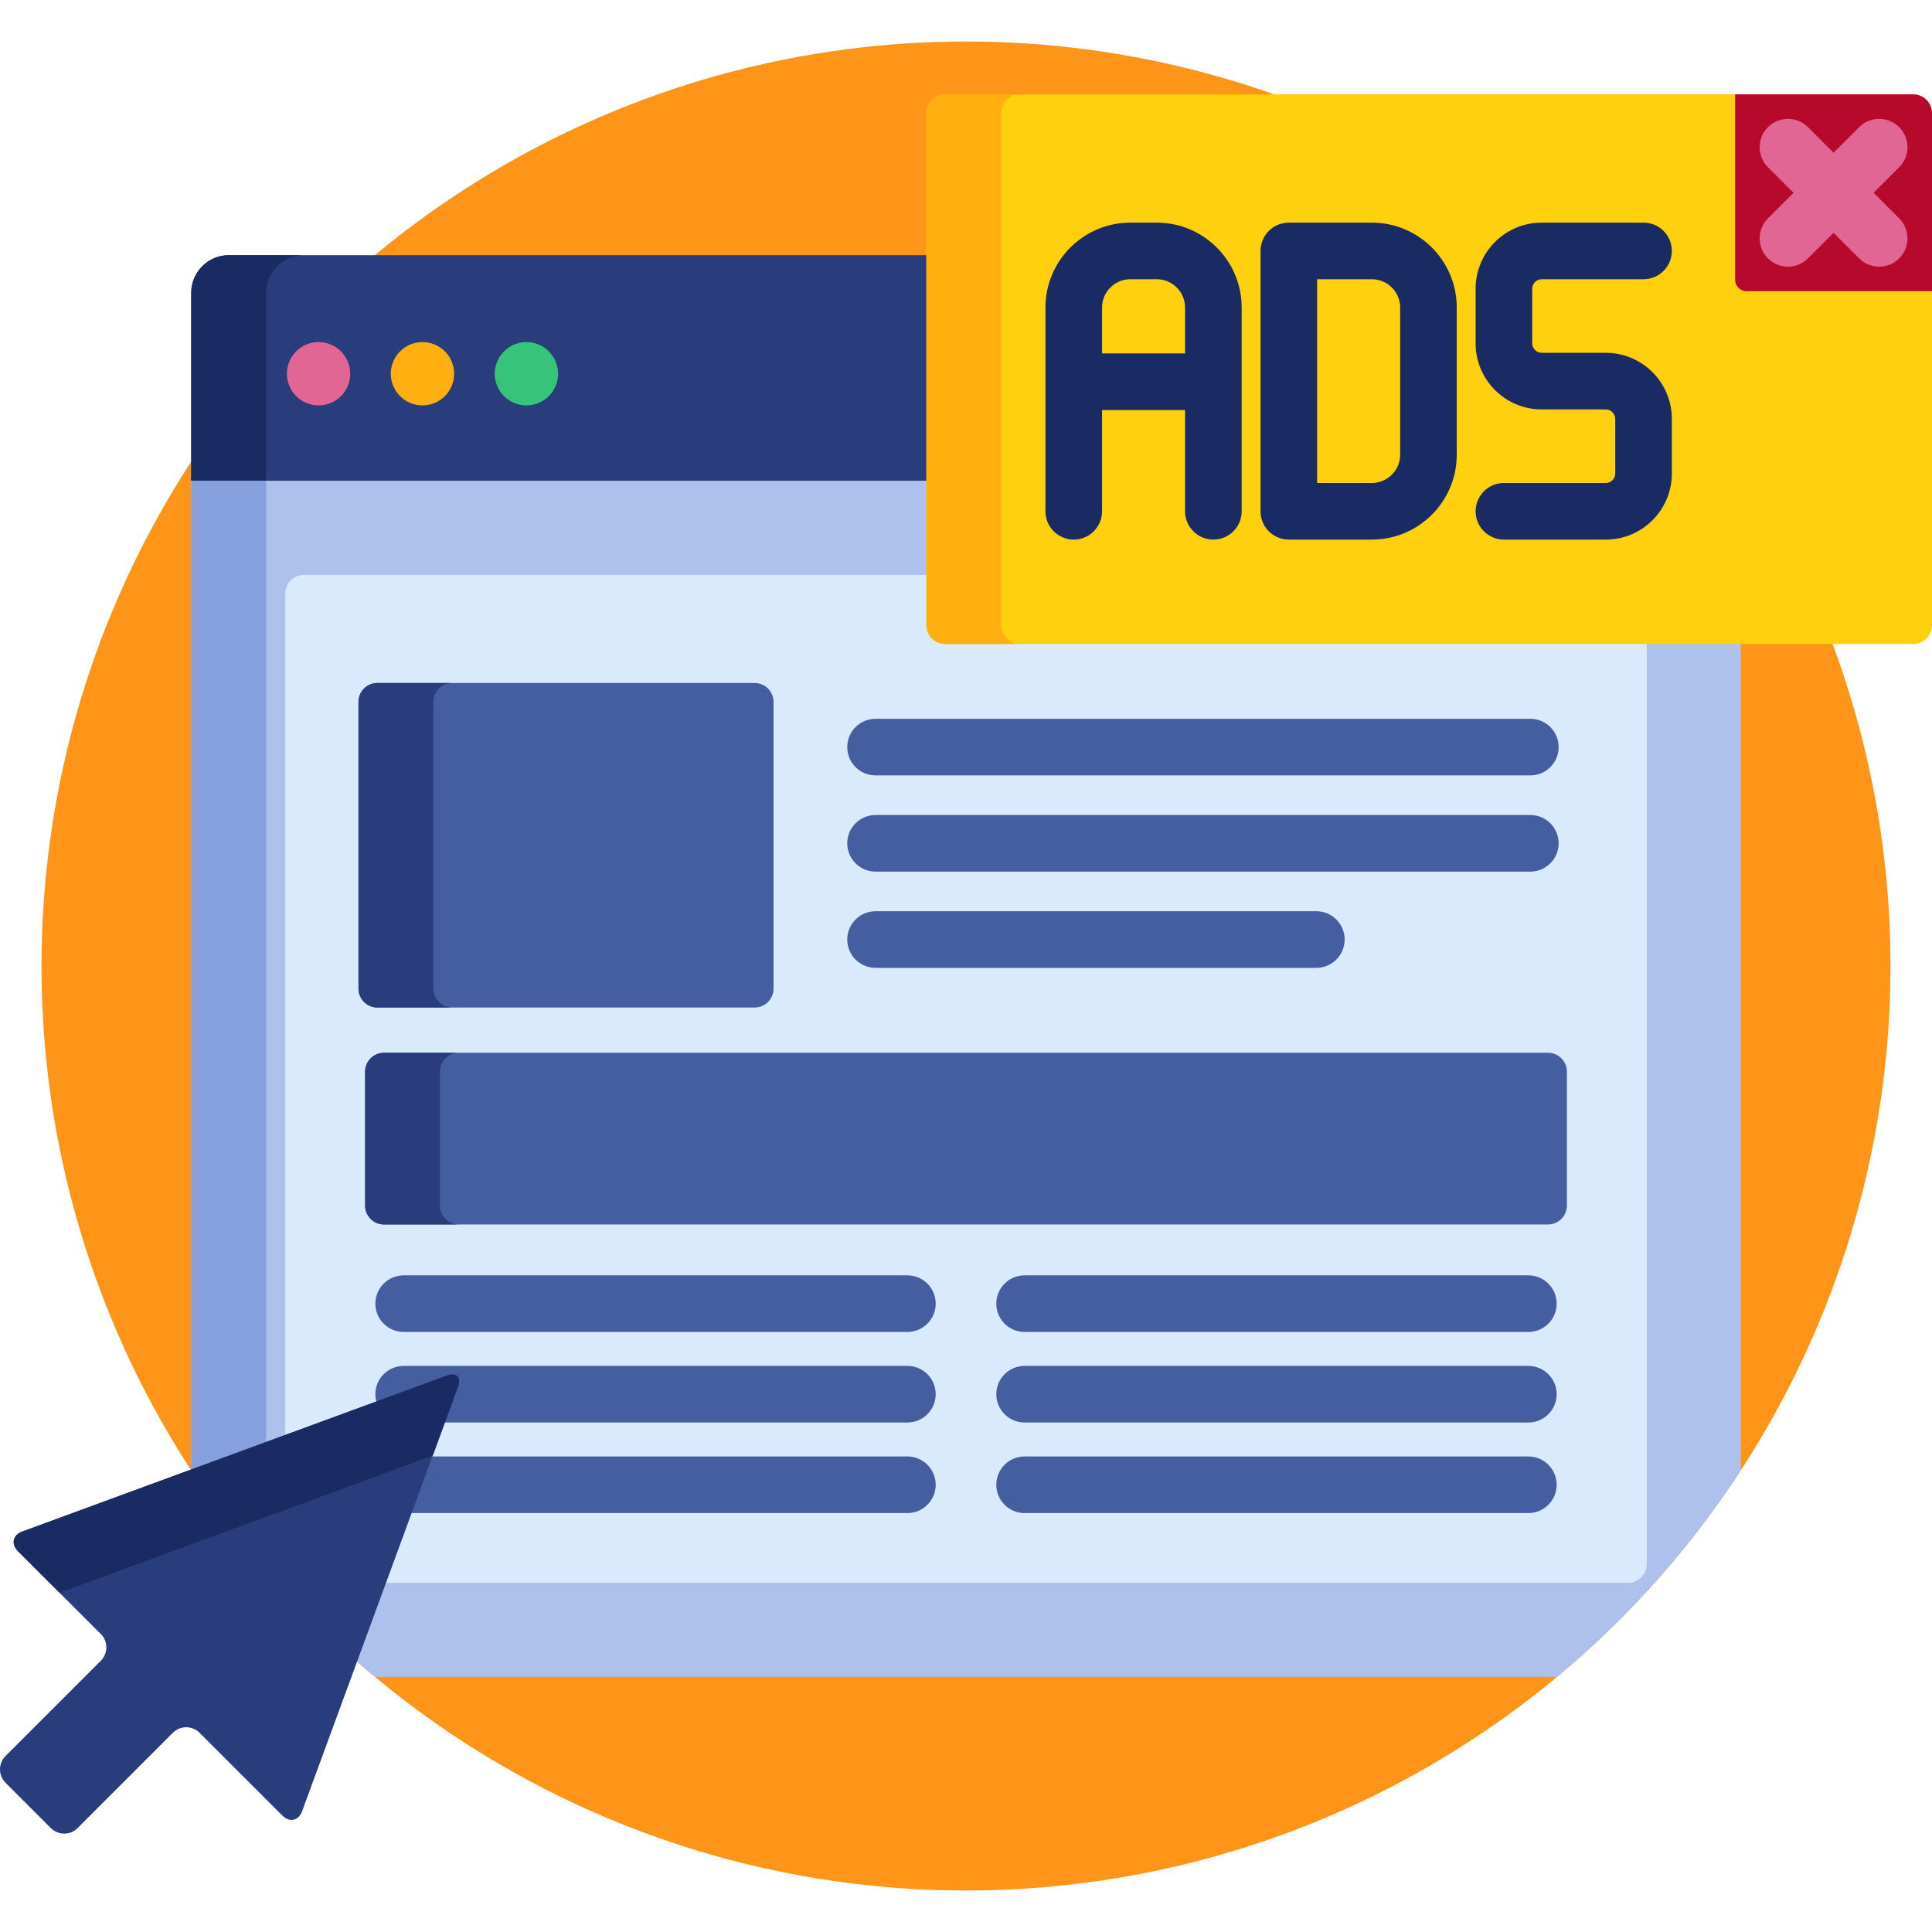
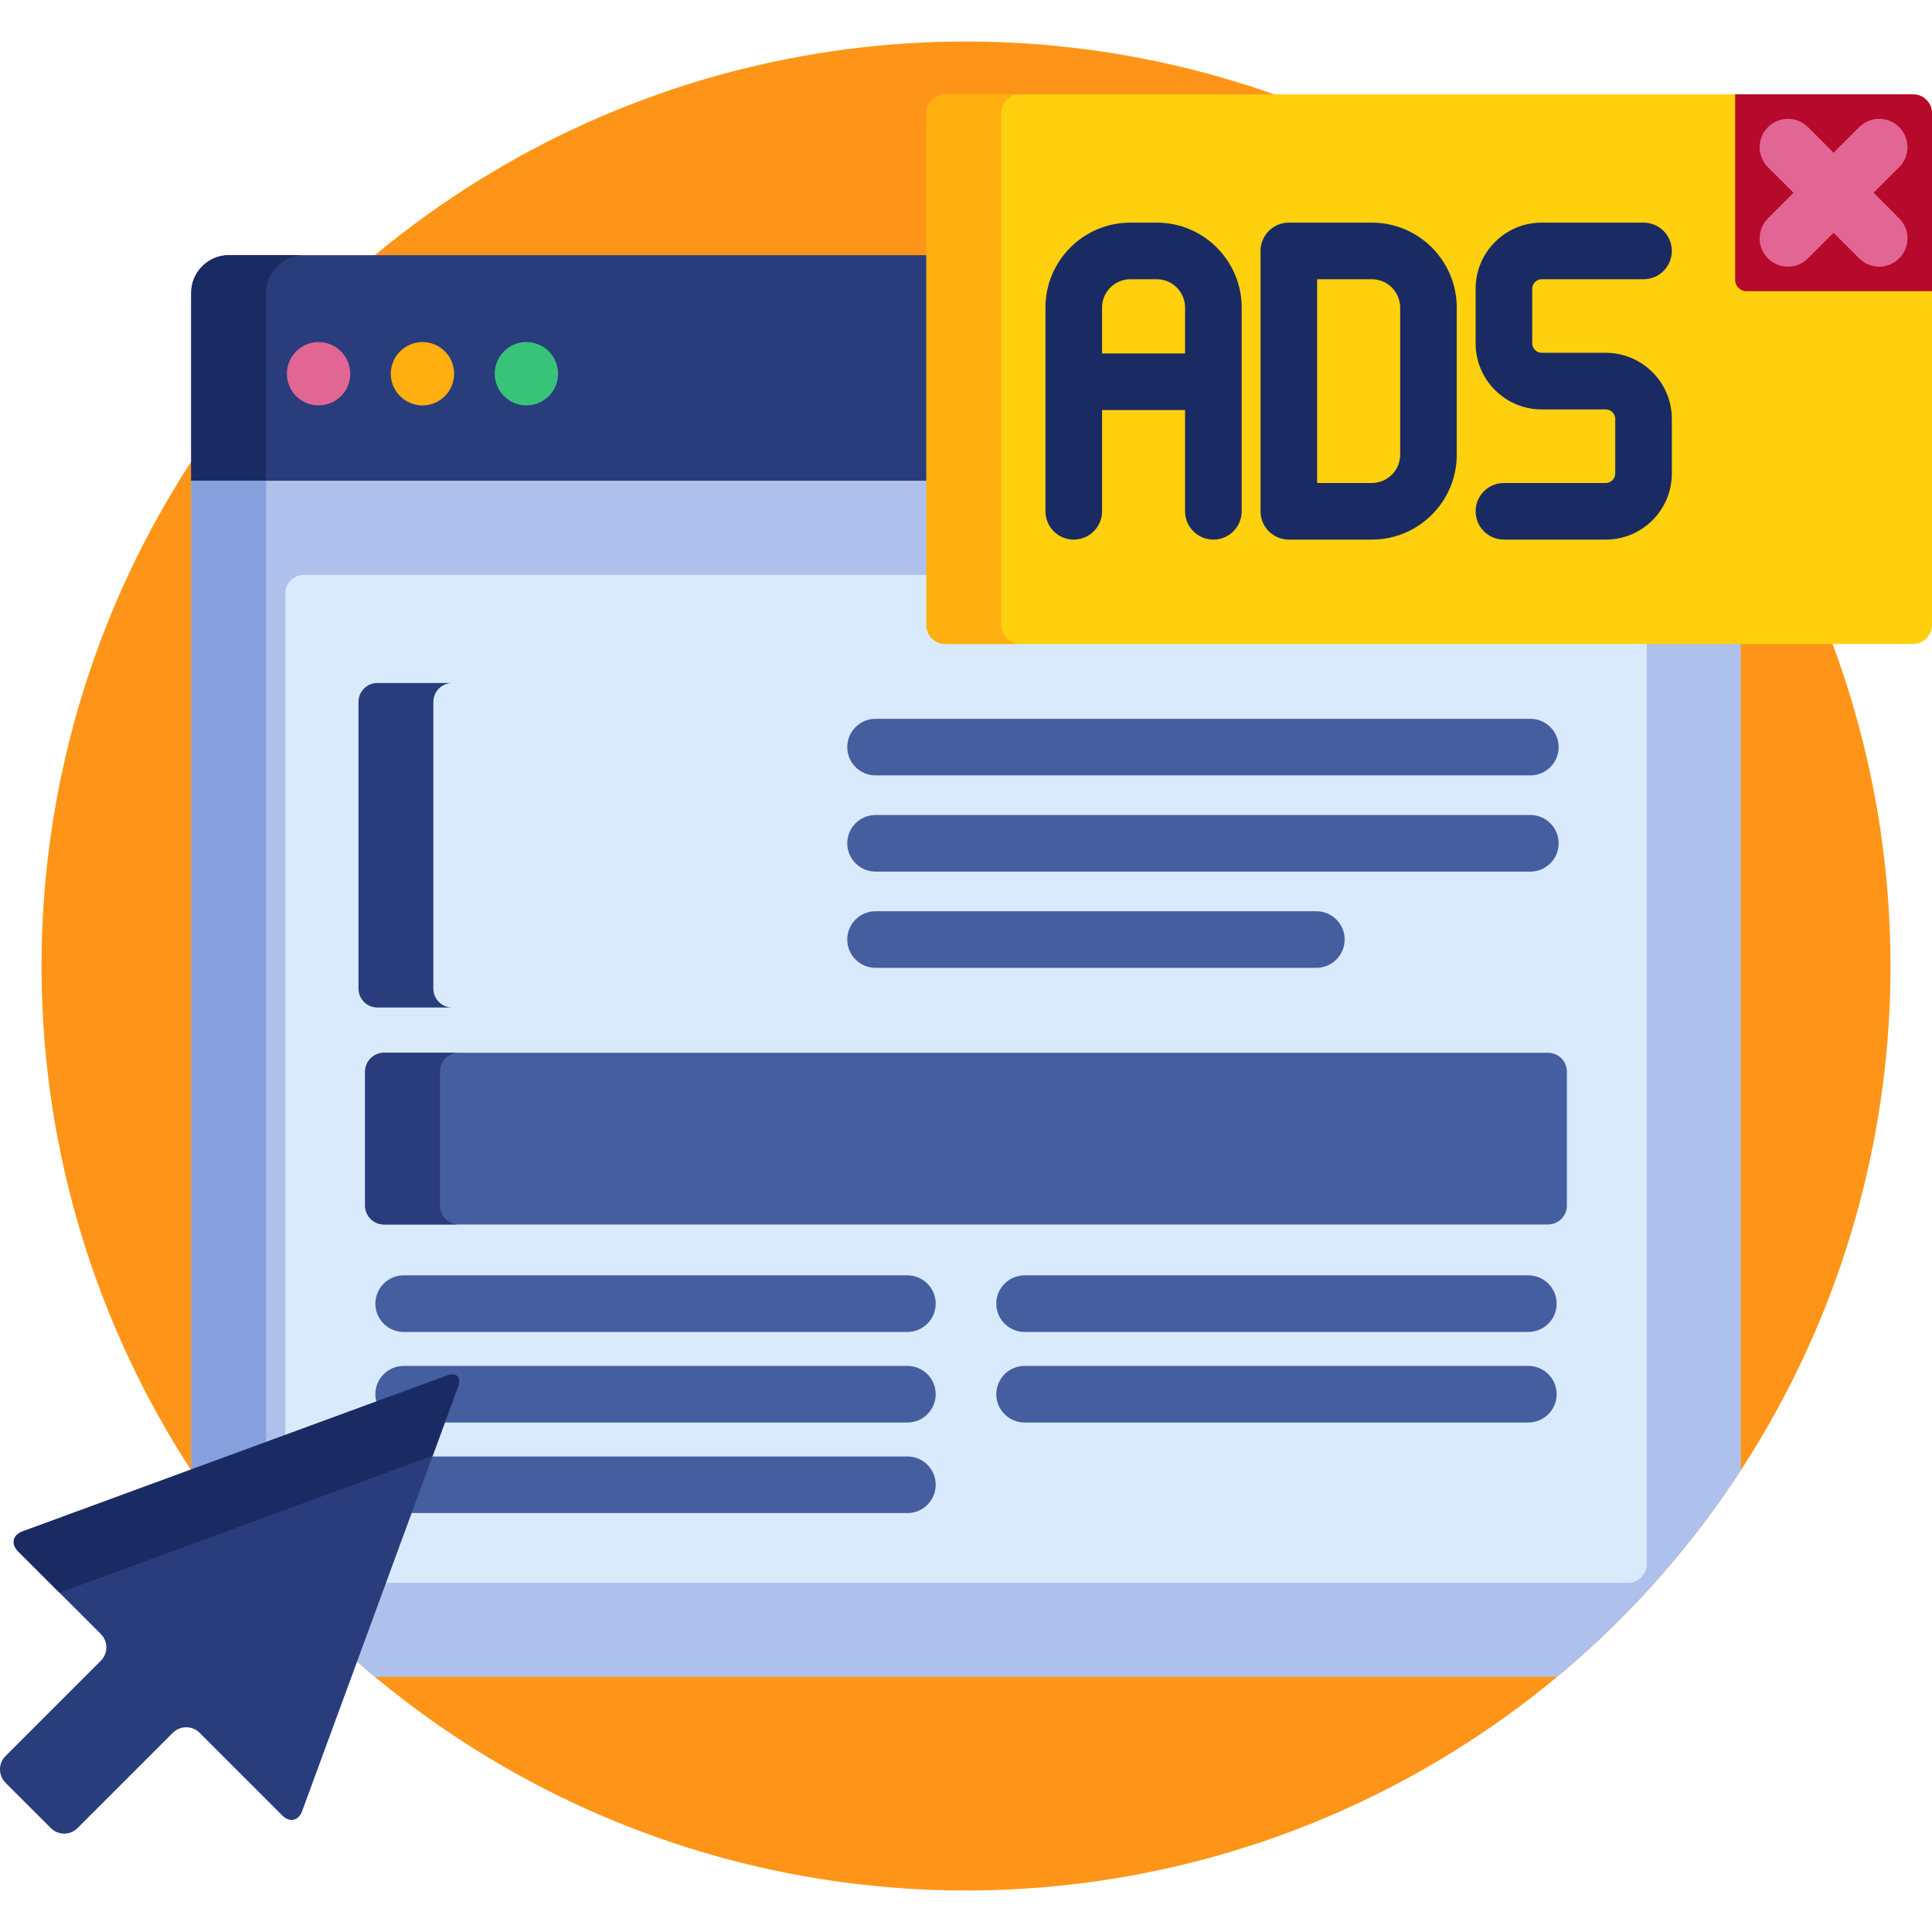
<svg xmlns="http://www.w3.org/2000/svg" version="1.1" id="Capa_1" x="0px" y="0px" viewBox="0 0 512 512" style="enable-background:new 0 0 512 512;" xml:space="preserve">
  <circle style="fill:#FF9518;" cx="256" cy="256" r="245" />
  <path style="fill:#293D7C;" d="M246.506,67.619H60.643c-5.482,0-9.968,4.485-9.968,9.967v49.837h195.831V67.619z" />
  <path style="fill:#1A2B63;" d="M80.486,67.619H60.643c-5.482,0-9.968,4.485-9.968,9.967v49.837h19.843V77.587  C70.518,72.105,75.003,67.619,80.486,67.619z" />
  <path style="fill:#E26693;" d="M84.423,107.442c-2.217,0-4.378-0.896-5.944-2.453c-1.557-1.567-2.452-3.728-2.452-5.944  c0-2.206,0.896-4.367,2.452-5.934c1.566-1.568,3.728-2.463,5.944-2.463c2.205,0,4.377,0.895,5.933,2.463  c1.567,1.567,2.464,3.727,2.464,5.934c0,2.216-0.896,4.377-2.464,5.944C88.8,106.546,86.628,107.442,84.423,107.442z" />
  <path style="fill:#FFAF10;" d="M111.957,107.442c-2.206,0-4.378-0.896-5.934-2.464c-1.566-1.556-2.462-3.716-2.462-5.932  c0-2.206,0.896-4.367,2.462-5.934c1.568-1.568,3.729-2.463,5.934-2.463c2.216,0,4.376,0.895,5.945,2.463  c1.556,1.567,2.451,3.727,2.451,5.934c0,2.205-0.896,4.377-2.451,5.932C116.333,106.546,114.173,107.442,111.957,107.442z" />
  <path style="fill:#37C47A;" d="M139.503,107.442c-2.217,0-4.378-0.896-5.934-2.453c-1.567-1.567-2.463-3.728-2.463-5.944  c0-2.206,0.896-4.367,2.463-5.934c1.556-1.568,3.717-2.463,5.934-2.463c2.205,0,4.377,0.895,5.933,2.463  c1.567,1.567,2.464,3.727,2.464,5.934c0,2.216-0.896,4.377-2.464,5.944C143.869,106.546,141.708,107.442,139.503,107.442z" />
  <path style="fill:#AEC1ED;" d="M251.506,169.663c-2.75,0-5-2.25-5-5v-37.24H50.675v262.266  c13.429,20.581,29.861,39.021,48.687,54.692h313.277c18.825-15.671,35.258-34.11,48.687-54.692V169.663H251.506z" />
  <path style="fill:#85A0DD;" d="M70.518,383.204V127.423H50.675v262.266c0.142,0.216,0.287,0.43,0.429,0.646L70.518,383.204z" />
  <path style="fill:#D9EAFC;" d="M251.506,169.663c-2.75,0-5-2.25-5-5v-12.322H80.594c-2.75,0-5,2.25-5,5V381.34l43.154-15.85  c0.435-0.159,0.835-0.244,1.157-0.244s0.54,0.077,0.646,0.228c0.161,0.231,0.215,0.799-0.116,1.701l-19.206,52.288h330.179  c2.75,0,5-2.25,5-5v-244.8L251.506,169.663L251.506,169.663z" />
  <path style="fill:#FFD00D;" d="M245.506,165.663c0,2.75,2.25,5,5,5H507c2.75,0,5-2.25,5-5V30.001c0-2.75-2.25-5-5-5H250.506  c-2.75,0-5,2.25-5,5V165.663z" />
  <path style="fill:#FFAF10;" d="M265.349,165.663V30.001c0-2.75,2.25-5,5-5h-19.843c-2.75,0-5,2.25-5,5v135.662c0,2.75,2.25,5,5,5  h19.843C267.599,170.663,265.349,168.413,265.349,165.663z" />
  <path style="fill:#B7092B;" d="M512,30.001c0-2.75-2.25-5-5-5h-47.17v49.17c0,1.657,1.343,3,3,3H512V30.001z" />
  <g>
    <path style="fill:#445EA0;" d="M405.557,205.489H232.03c-4.143,0-7.5-3.358-7.5-7.5s3.357-7.5,7.5-7.5h173.527   c4.143,0,7.5,3.358,7.5,7.5S409.699,205.489,405.557,205.489z" />
    <path style="fill:#445EA0;" d="M405.557,230.987H232.03c-4.143,0-7.5-3.358-7.5-7.5s3.357-7.5,7.5-7.5h173.527   c4.143,0,7.5,3.358,7.5,7.5S409.699,230.987,405.557,230.987z" />
    <path style="fill:#445EA0;" d="M348.846,256.486H232.03c-4.143,0-7.5-3.358-7.5-7.5s3.357-7.5,7.5-7.5h116.816   c4.143,0,7.5,3.358,7.5,7.5C356.346,253.128,352.989,256.486,348.846,256.486z" />
    <path style="fill:#445EA0;" d="M240.471,385.978H113.529l-5.51,15h132.452c4.143,0,7.5-3.358,7.5-7.5   S244.614,385.978,240.471,385.978z" />
    <path style="fill:#445EA0;" d="M240.471,361.98H106.972c-4.143,0-7.5,3.358-7.5,7.5c0,1.021,0.206,1.992,0.574,2.879l18.702-6.869   c0.435-0.159,0.835-0.244,1.157-0.244s0.54,0.077,0.646,0.228c0.161,0.231,0.215,0.799-0.116,1.701l-3.601,9.804h123.637   c4.143,0,7.5-3.358,7.5-7.5S244.614,361.98,240.471,361.98z" />
    <path style="fill:#445EA0;" d="M240.471,352.981H106.972c-4.143,0-7.5-3.358-7.5-7.5s3.357-7.5,7.5-7.5h133.499   c4.143,0,7.5,3.358,7.5,7.5S244.614,352.981,240.471,352.981z" />
-     <path style="fill:#445EA0;" d="M405.029,400.978H271.53c-4.143,0-7.5-3.358-7.5-7.5s3.357-7.5,7.5-7.5h133.499   c4.143,0,7.5,3.358,7.5,7.5S409.171,400.978,405.029,400.978z" />
    <path style="fill:#445EA0;" d="M405.029,376.98H271.53c-4.143,0-7.5-3.358-7.5-7.5s3.357-7.5,7.5-7.5h133.499   c4.143,0,7.5,3.358,7.5,7.5S409.171,376.98,405.029,376.98z" />
    <path style="fill:#445EA0;" d="M405.029,352.981H271.53c-4.143,0-7.5-3.358-7.5-7.5s3.357-7.5,7.5-7.5h133.499   c4.143,0,7.5,3.358,7.5,7.5S409.171,352.981,405.029,352.981z" />
  </g>
  <path style="fill:#293D7C;" d="M121.373,367.52c0.948-2.582-0.389-3.918-2.97-2.969L5.956,405.853  c-2.581,0.948-3.103,3.315-1.158,5.259l21.927,21.926c1.944,1.945,1.944,5.126,0,7.071L1.458,465.375  c-1.944,1.945-1.944,5.126,0,7.071l12.021,12.02c1.944,1.945,5.126,1.945,7.07,0L45.816,459.2c1.944-1.945,5.126-1.945,7.07,0  l21.926,21.925c1.944,1.945,4.311,1.424,5.259-1.158L121.373,367.52z" />
  <path style="fill:#1A2B63;" d="M15.776,422.089l98.896-36.325l6.701-18.244c0.948-2.582-0.389-3.918-2.97-2.969L5.956,405.853  c-2.581,0.948-3.103,3.315-1.158,5.259L15.776,422.089z" />
  <g>
-     <path style="fill:#445EA0;" d="M205,262c0,2.75-2.25,5-5,5H100c-2.75,0-5-2.25-5-5v-76c0-2.75,2.25-5,5-5h100c2.75,0,5,2.25,5,5   V262z" />
    <path style="fill:#445EA0;" d="M415.245,319.497c0,2.75-2.25,5-5,5h-308.49c-2.75,0-5-2.25-5-5v-35.503c0-2.75,2.25-5,5-5h308.49   c2.75,0,5,2.25,5,5V319.497z" />
  </g>
  <g>
    <path style="fill:#293D7C;" d="M114.843,262v-76c0-2.75,2.25-5,5-5H100c-2.75,0-5,2.25-5,5v76c0,2.75,2.25,5,5,5h19.843   C117.093,267,114.843,264.75,114.843,262z" />
    <path style="fill:#293D7C;" d="M116.598,319.497v-35.503c0-2.75,2.25-5,5-5h-19.843c-2.75,0-5,2.25-5,5v35.503c0,2.75,2.25,5,5,5   h19.843C118.848,324.497,116.598,322.247,116.598,319.497z" />
  </g>
  <g>
    <path style="fill:#1A2B63;" d="M363.556,143h-22c-4.143,0-7.5-3.358-7.5-7.5v-69c0-4.142,3.357-7.5,7.5-7.5h22   c12.406,0,22.5,10.093,22.5,22.5v39C386.056,132.907,375.962,143,363.556,143z M349.056,128h14.5c4.136,0,7.5-3.364,7.5-7.5v-39   c0-4.136-3.364-7.5-7.5-7.5h-14.5V128z" />
    <path style="fill:#1A2B63;" d="M425.556,143h-27c-4.143,0-7.5-3.358-7.5-7.5s3.357-7.5,7.5-7.5h27c1.355,0,2.5-1.145,2.5-2.5V111   c0-1.355-1.145-2.5-2.5-2.5h-17c-9.649,0-17.5-7.851-17.5-17.5V76.5c0-9.649,7.851-17.5,17.5-17.5h27c4.142,0,7.5,3.358,7.5,7.5   s-3.358,7.5-7.5,7.5h-27c-1.355,0-2.5,1.145-2.5,2.5V91c0,1.355,1.145,2.5,2.5,2.5h17c9.649,0,17.5,7.851,17.5,17.5v14.5   C443.056,135.15,435.205,143,425.556,143z" />
    <path style="fill:#1A2B63;" d="M306.556,59h-7c-12.406,0-22.5,10.093-22.5,22.5v54c0,4.142,3.357,7.5,7.5,7.5   c4.142,0,7.5-3.358,7.5-7.5v-26.833h22V135.5c0,4.142,3.357,7.5,7.5,7.5c4.142,0,7.5-3.358,7.5-7.5v-54   C329.056,69.093,318.962,59,306.556,59z M292.056,93.667V81.5c0-4.136,3.364-7.5,7.5-7.5h7c4.136,0,7.5,3.364,7.5,7.5v12.167   H292.056z" />
  </g>
  <path style="fill:#E26693;" d="M496.522,51.086l6.783-6.782c2.93-2.929,2.93-7.678,0.001-10.606  c-2.929-2.929-7.678-2.929-10.607-0.001l-6.785,6.784l-6.784-6.784c-2.928-2.929-7.677-2.929-10.607,0.001  c-2.929,2.929-2.929,7.678,0.001,10.606l6.783,6.782l-6.783,6.782c-2.93,2.929-2.93,7.678-0.001,10.606  c1.465,1.465,3.384,2.197,5.304,2.197c1.919,0,3.839-0.732,5.303-2.196l6.784-6.784l6.785,6.784  c1.464,1.464,3.384,2.196,5.303,2.196s3.839-0.732,5.304-2.197c2.929-2.929,2.929-7.678-0.001-10.606L496.522,51.086z" />
  <g>
</g>
  <g>
</g>
  <g>
</g>
  <g>
</g>
  <g>
</g>
  <g>
</g>
  <g>
</g>
  <g>
</g>
  <g>
</g>
  <g>
</g>
  <g>
</g>
  <g>
</g>
  <g>
</g>
  <g>
</g>
  <g>
</g>
</svg>